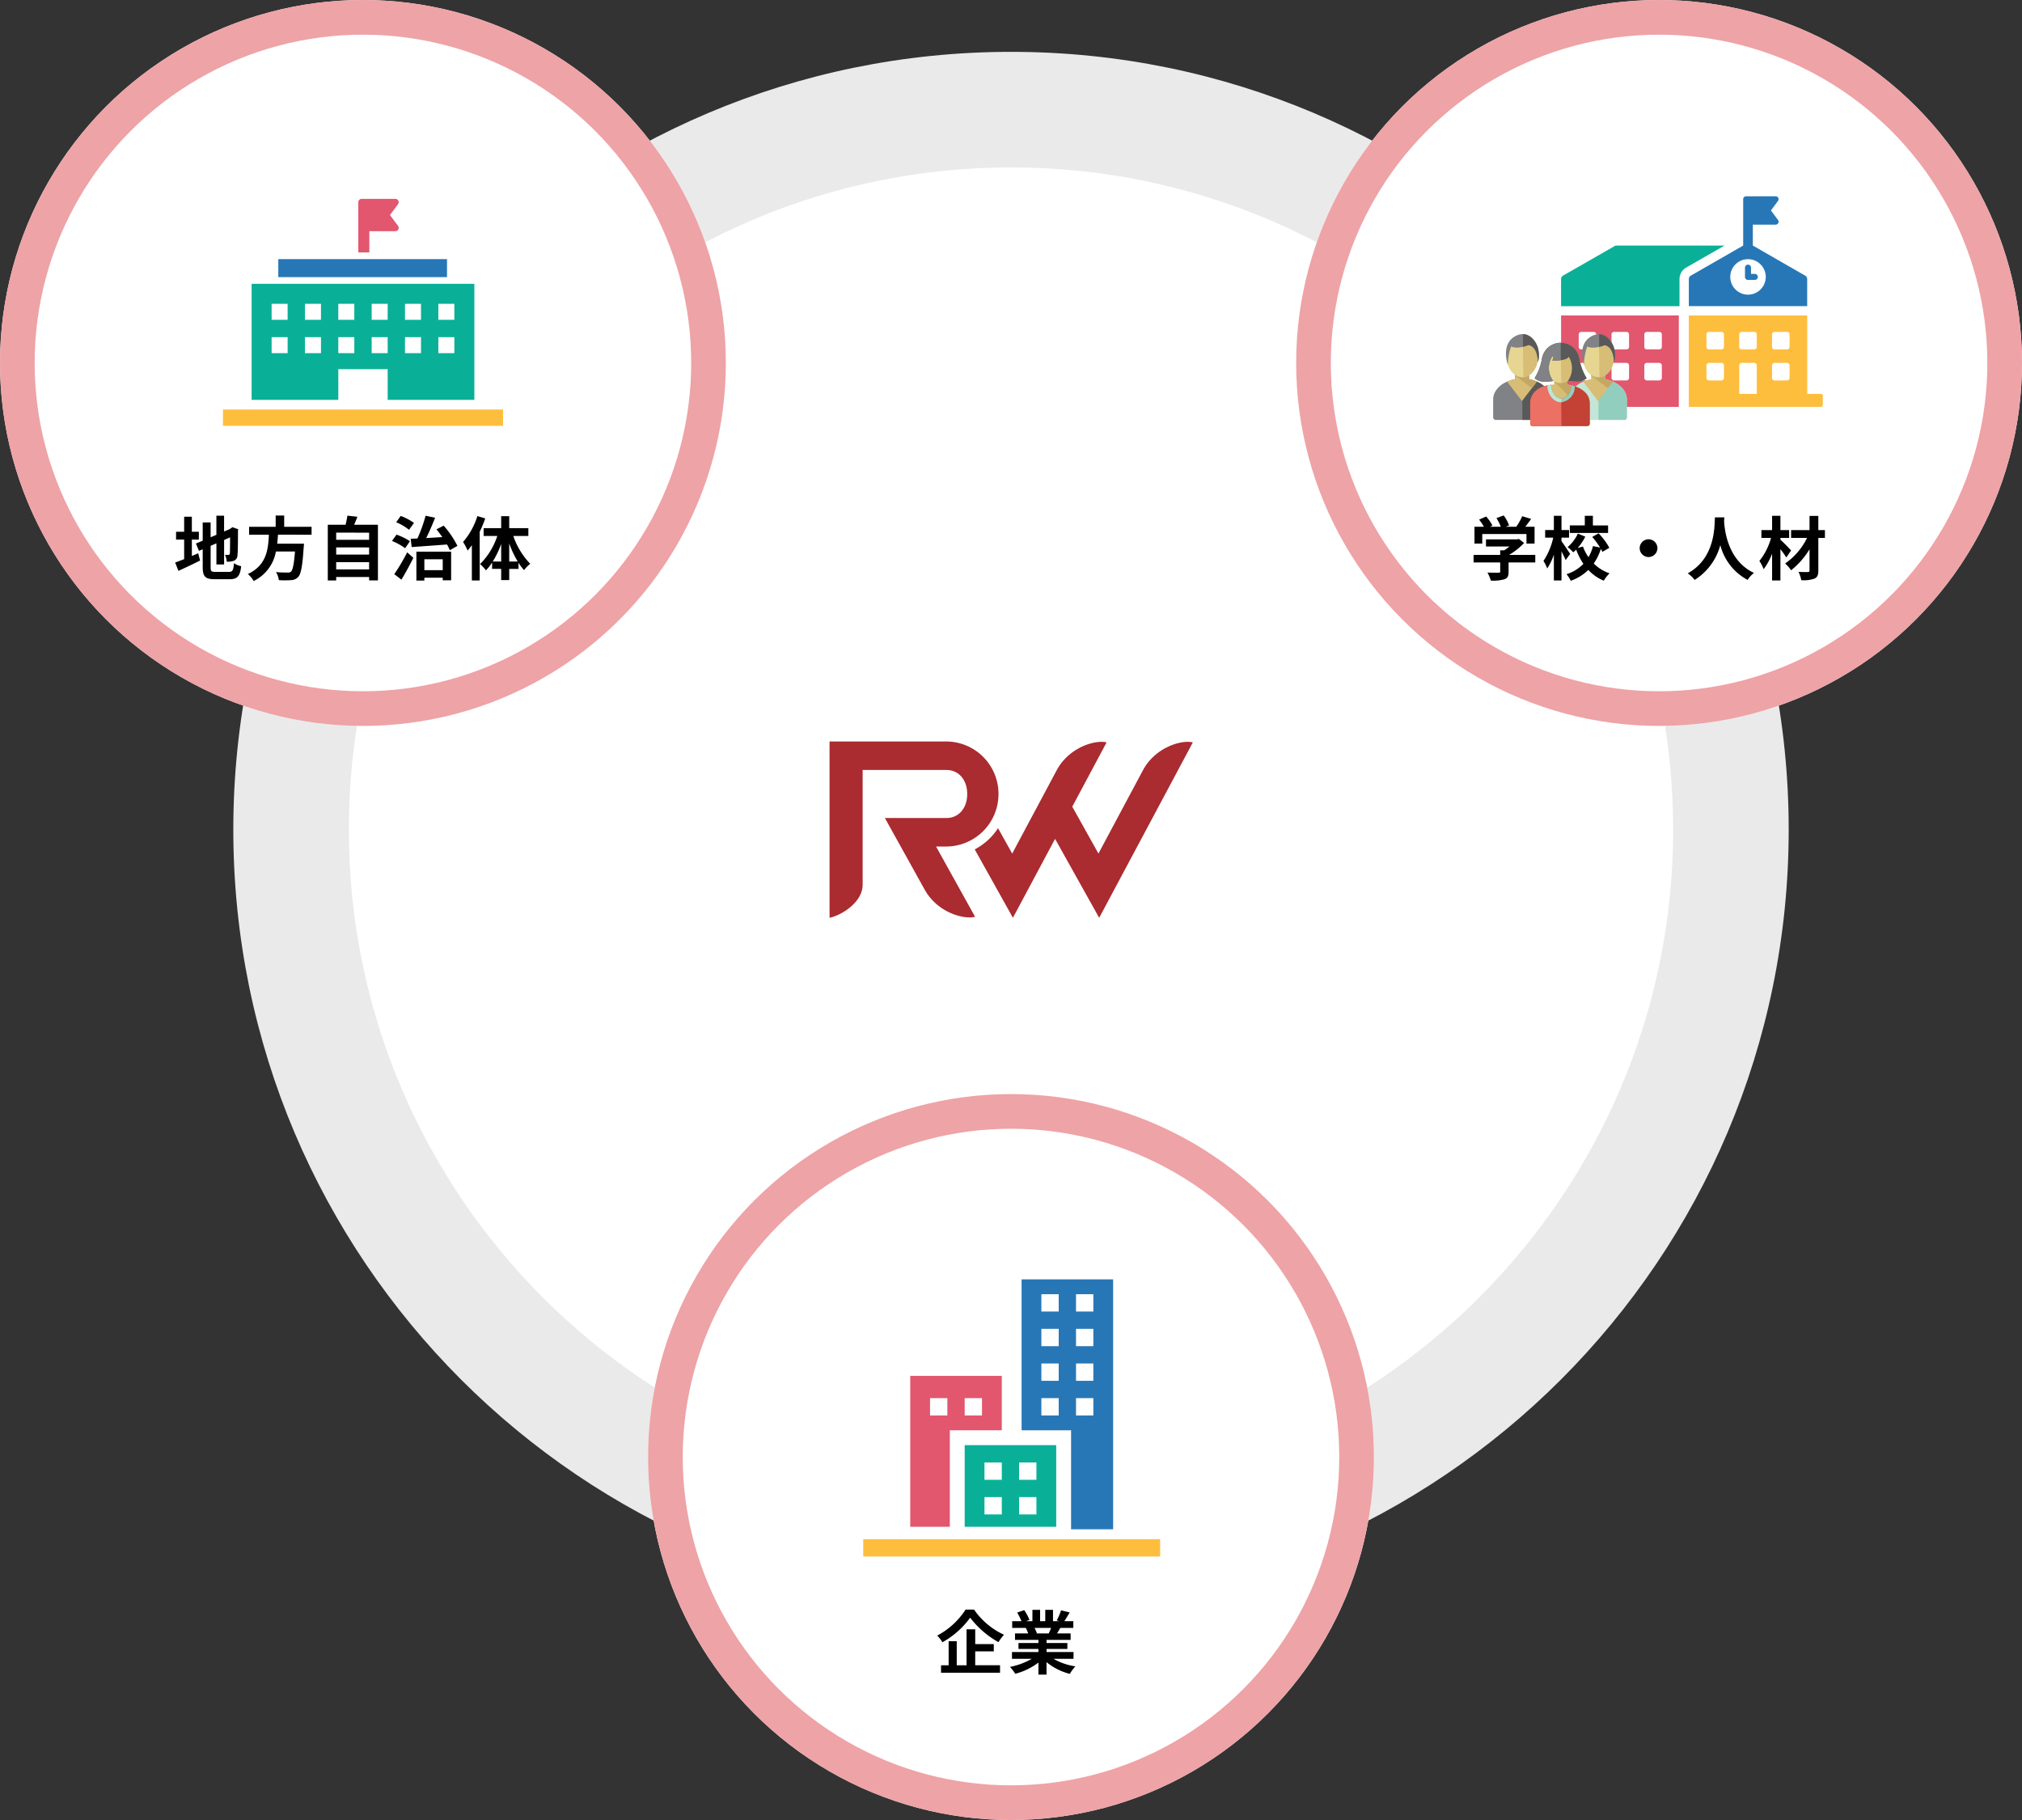
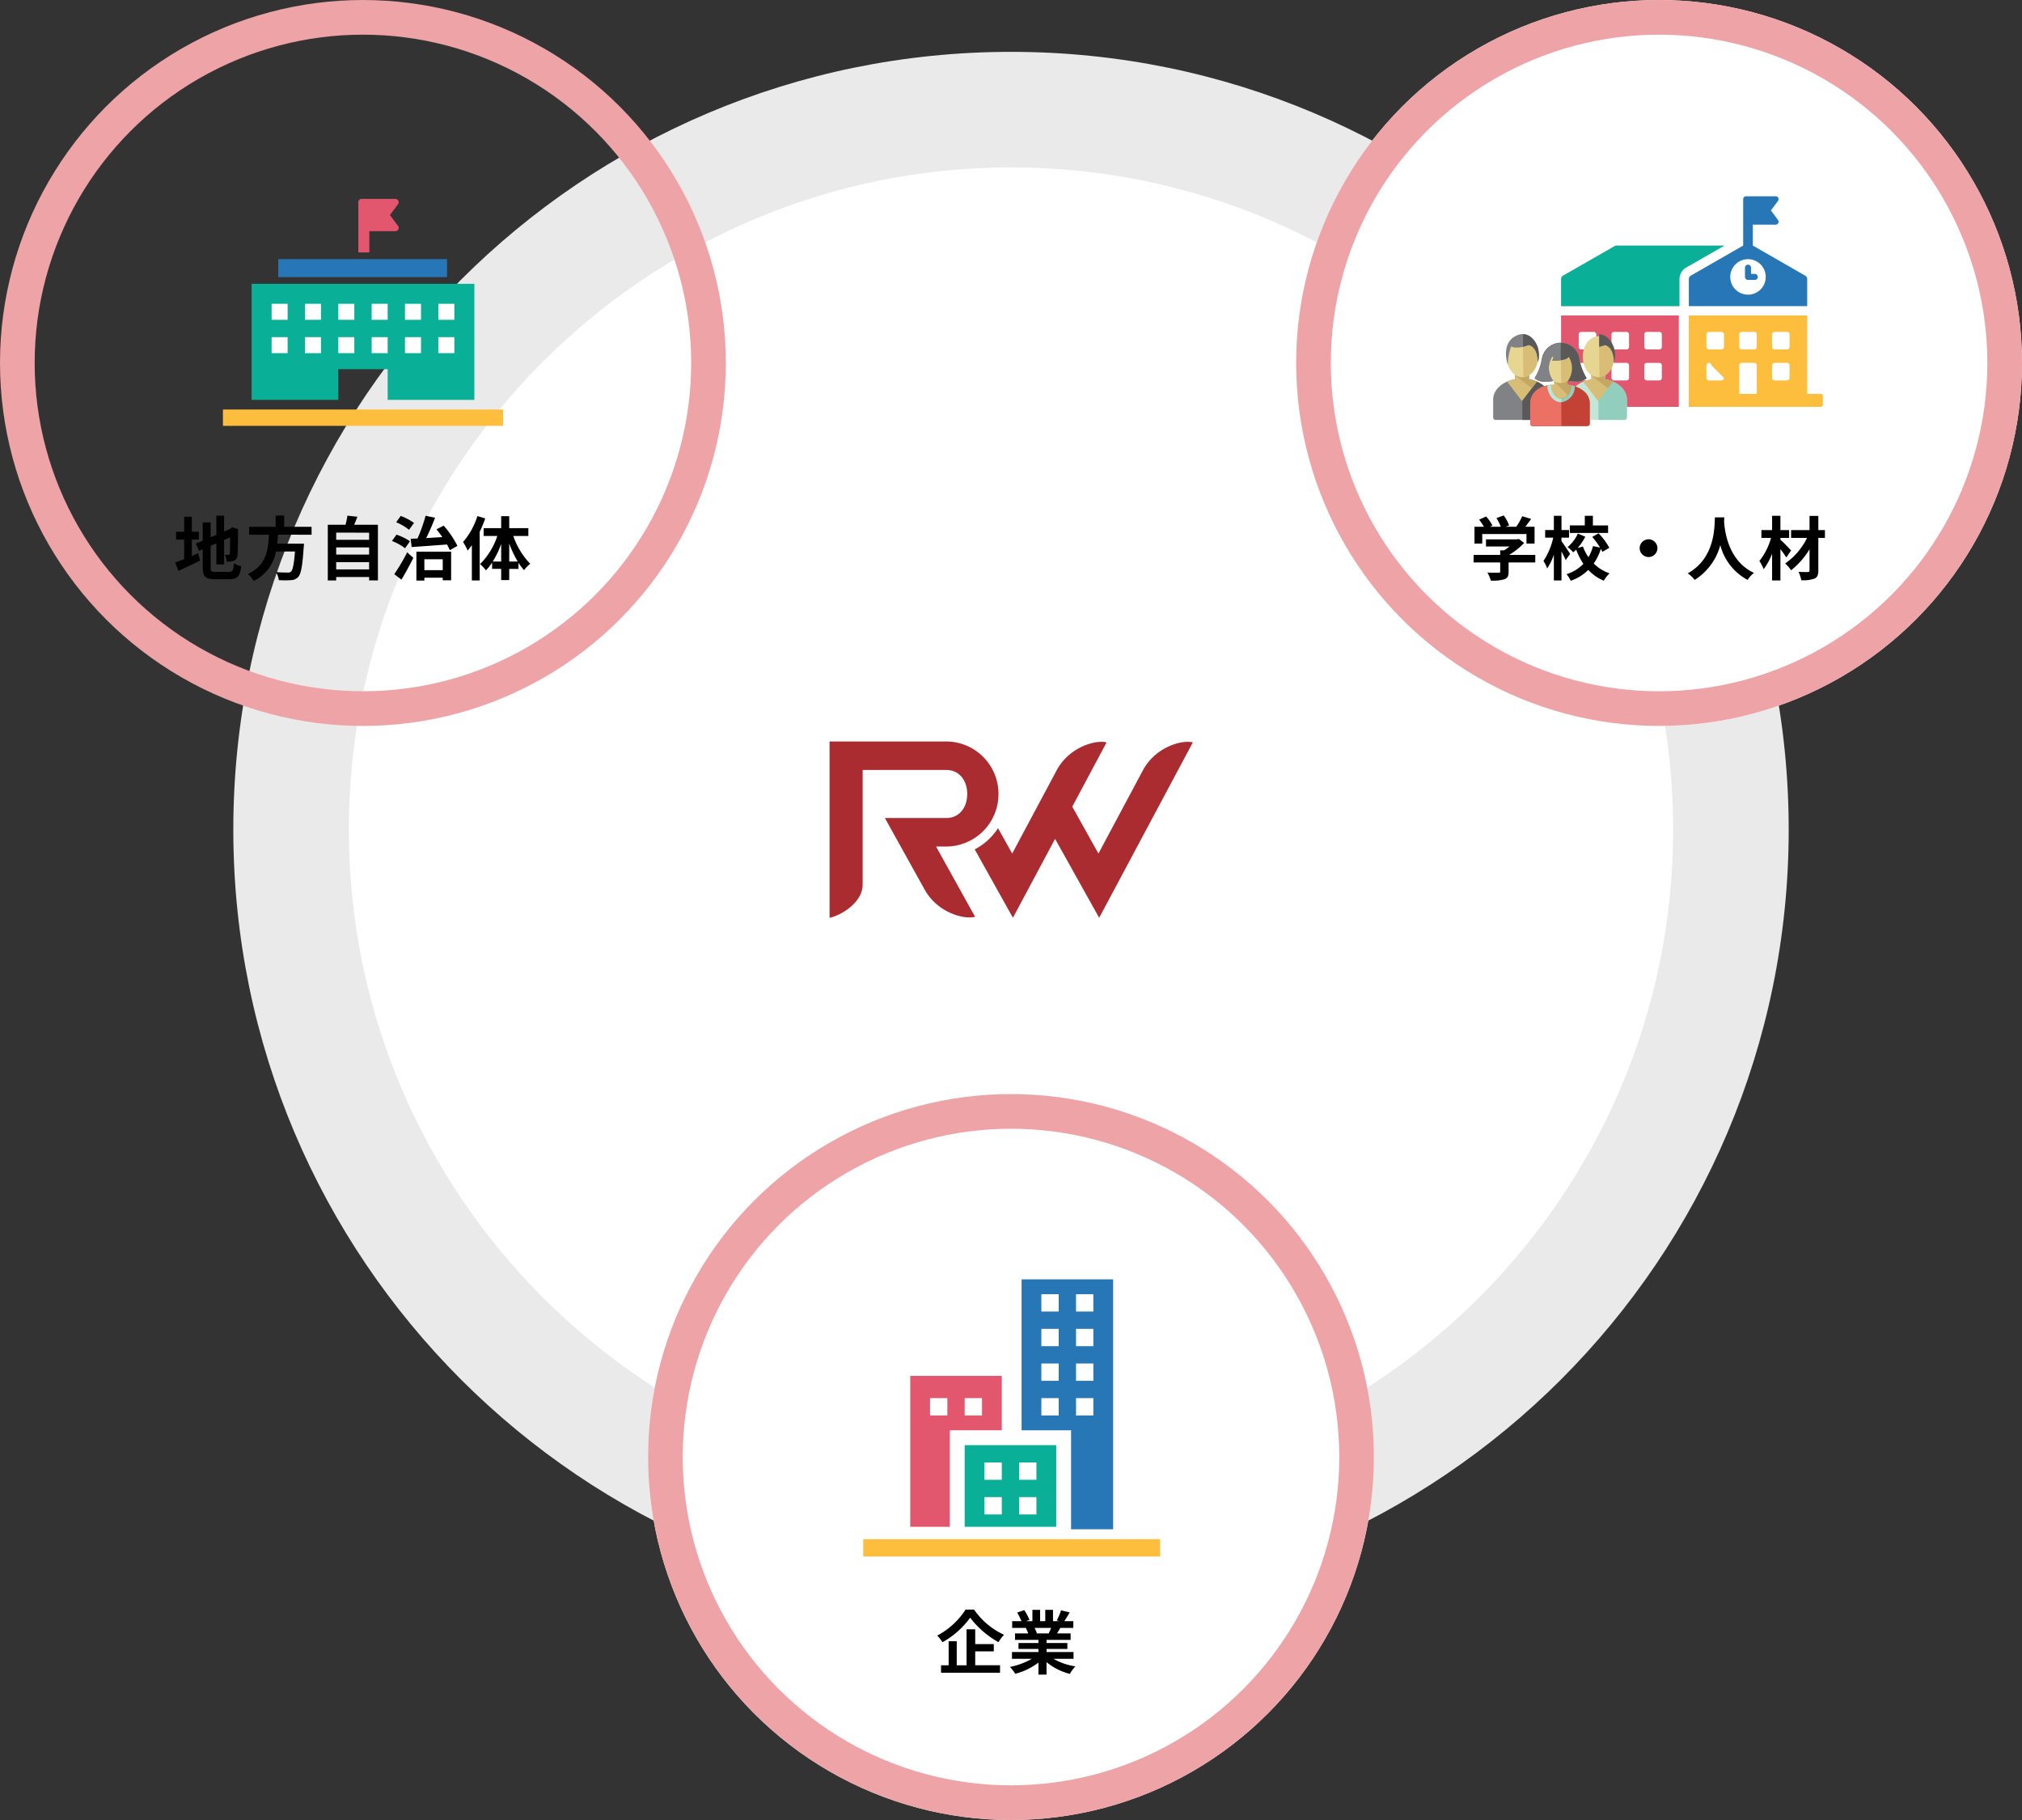
<svg xmlns="http://www.w3.org/2000/svg" width="350" height="315" viewBox="0 0 350 315">
  <rect x="0" y="0" width="350" height="315" fill="#333333" stroke="none" />
  <defs>
    <clipPath id="a">
      <rect width="23.147" height="15.926" fill="none" />
    </clipPath>
  </defs>
  <g transform="translate(-10841 -8092)">
    <g transform="translate(10841 8092)">
      <g transform="translate(40.385 8.974)" fill="#fff">
        <path d="M 134.615 259.231 C 65.902 259.231 10 203.329 10 134.615 C 10 65.902 65.902 10 134.615 10 C 203.329 10 259.231 65.902 259.231 134.615 C 259.231 203.329 203.329 259.231 134.615 259.231 Z" stroke="none" />
        <path d="M 134.615 20 C 71.416 20 20 71.416 20 134.615 C 20 197.814 71.416 249.231 134.615 249.231 C 197.814 249.231 249.231 197.814 249.231 134.615 C 249.231 71.416 197.814 20 134.615 20 M 134.615 3.0517578125e-05 C 208.961 3.0517578125e-05 269.231 60.269 269.231 134.615 C 269.231 208.961 208.961 269.231 134.615 269.231 C 60.269 269.231 3.0517578125e-05 208.961 3.0517578125e-05 134.615 C 3.0517578125e-05 60.269 60.269 3.0517578125e-05 134.615 3.0517578125e-05 Z" stroke="none" fill="#eaeaea" />
      </g>
      <g transform="translate(0 0)" fill="#fff" stroke="#eea3a6" stroke-width="6">
-         <circle cx="62.821" cy="62.821" r="62.821" stroke="none" />
        <circle cx="62.821" cy="62.821" r="59.821" fill="none" />
      </g>
      <g transform="translate(224.359 0)" fill="#fff" stroke="#eea3a6" stroke-width="6">
        <circle cx="62.821" cy="62.821" r="62.821" stroke="none" />
        <circle cx="62.821" cy="62.821" r="59.821" fill="none" />
      </g>
      <g transform="translate(112.179 189.359)" fill="#fff" stroke="#eea3a6" stroke-width="6">
        <circle cx="62.821" cy="62.821" r="62.821" stroke="none" />
        <circle cx="62.821" cy="62.821" r="59.821" fill="none" />
      </g>
      <g transform="translate(149.423 221.427)">
        <rect width="51.393" height="2.998" transform="translate(0 44.969)" fill="#febe3d" />
        <path d="M0,26.125V0H15.846V9.422H6.853v16.7Z" transform="translate(8.137 16.703)" fill="#e2566e" />
        <rect width="15.846" height="14.133" transform="translate(17.559 28.695)" fill="#09b097" />
        <path d="M8.566,43.256V26.125H0V0H15.846V43.256Z" transform="translate(27.41)" fill="#2777b7" />
        <rect width="2.998" height="2.998" transform="translate(11.563 20.557)" fill="#fff" />
        <rect width="2.998" height="2.998" transform="translate(30.836 20.557)" fill="#fff" />
        <rect width="2.998" height="2.998" transform="translate(30.836 8.566)" fill="#fff" />
        <rect width="2.998" height="2.998" transform="translate(20.986 37.688)" fill="#fff" />
        <rect width="2.998" height="2.998" transform="translate(30.836 14.561)" fill="#fff" />
        <rect width="2.998" height="2.998" transform="translate(30.836 2.57)" fill="#fff" />
        <rect width="2.998" height="2.998" transform="translate(20.986 31.693)" fill="#fff" />
        <rect width="2.998" height="2.998" transform="translate(17.559 20.557)" fill="#fff" />
        <rect width="2.998" height="2.998" transform="translate(36.832 20.557)" fill="#fff" />
        <rect width="2.998" height="2.998" transform="translate(36.832 8.566)" fill="#fff" />
        <rect width="2.998" height="2.998" transform="translate(26.981 37.688)" fill="#fff" />
        <rect width="2.998" height="2.998" transform="translate(36.832 14.561)" fill="#fff" />
        <rect width="2.998" height="2.998" transform="translate(36.832 2.57)" fill="#fff" />
        <rect width="2.998" height="2.998" transform="translate(26.981 31.693)" fill="#fff" />
      </g>
      <g transform="translate(38.59 34.418)">
        <rect width="48.482" height="2.828" transform="translate(0 36.459)" fill="#febe3d" />
        <path d="M38.555,20.086H23.549v-5.31H15.006v5.31H0V0H38.555V20.086Z" transform="translate(4.964 14.7)" fill="#09b097" />
        <rect width="29.205" height="3.117" transform="translate(9.581 10.429)" fill="#2777b7" />
        <g transform="translate(8.427 18.163)">
          <rect width="2.77" height="2.77" fill="#fff" />
          <rect width="2.77" height="2.77" transform="translate(0 5.772)" fill="#fff" />
          <rect width="2.77" height="2.77" transform="translate(5.772)" fill="#fff" />
          <rect width="2.77" height="2.77" transform="translate(5.772 5.772)" fill="#fff" />
          <rect width="2.77" height="2.77" transform="translate(11.543)" fill="#fff" />
          <rect width="2.77" height="2.77" transform="translate(11.543 5.772)" fill="#fff" />
          <rect width="2.77" height="2.77" transform="translate(17.315)" fill="#fff" />
          <rect width="2.77" height="2.77" transform="translate(17.315 5.772)" fill="#fff" />
          <rect width="2.77" height="2.77" transform="translate(23.087)" fill="#fff" />
          <rect width="2.77" height="2.77" transform="translate(23.087 5.772)" fill="#fff" />
          <rect width="2.77" height="2.77" transform="translate(28.859)" fill="#fff" />
          <rect width="2.77" height="2.77" transform="translate(28.859 5.772)" fill="#fff" />
        </g>
        <path d="M1.905,9.274H0V.58A.581.581,0,0,1,.58,0H6.406a.569.569,0,0,1,.518.319.57.57,0,0,1-.053.607L5.474,2.8l1.4,1.871a.58.58,0,0,1-.465.926h-4.5V9.274Z" transform="translate(23.433 0)" fill="#e2566e" stroke="rgba(0,0,0,0)" stroke-miterlimit="10" stroke-width="1" />
      </g>
      <g transform="translate(258.461 33.969)">
        <g transform="translate(9.046 0)">
          <path d="M38.454,62.35a2.322,2.322,0,0,1,1.157-2l6.63-3.8H27.364L18.31,61.738a.706.706,0,0,0-.356.612v4.683h20.5Z" transform="translate(-15.245 -48.012)" fill="#09b097" />
          <path d="M0,19.02V14.335a.7.7,0,0,1,.349-.6l9.057-5.2V.508A.509.509,0,0,1,9.915,0h5.11a.509.509,0,0,1,.407.813L14.208,2.454,15.433,4.1a.508.508,0,0,1-.408.812H11.078V8.532l9.056,5.2a.7.7,0,0,1,.35.6V19.02Zm7.172-5.06a3.07,3.07,0,1,0,3.07-3.07A3.07,3.07,0,0,0,7.172,13.96Zm3.07.523a.524.524,0,0,1-.524-.523v-1.6a.523.523,0,0,1,1.047,0v1.078h.654a.523.523,0,0,1,0,1.046Z" transform="translate(24.824)" fill="#2777b7" stroke="rgba(0,0,0,0)" stroke-miterlimit="10" stroke-width="1" />
          <path d="M23.09,136.717H2.711v13.572H.37a.37.37,0,0,0-.37.37v1.511a.37.37,0,0,0,.37.37H23.09ZM8.8,147.522a.439.439,0,0,1-.439.439H6.2a.439.439,0,0,1-.439-.439v-2.157a.439.439,0,0,1,.439-.439H8.359a.439.439,0,0,1,.439.439Zm0-5.367a.439.439,0,0,1-.439.438H6.2a.438.438,0,0,1-.439-.438V140a.438.438,0,0,1,.439-.438H8.359A.439.439,0,0,1,8.8,140Zm5.677,5.367a.439.439,0,0,1-.439.439H11.879a.439.439,0,0,1-.439-.439v-2.157a.439.439,0,0,1,.439-.439h2.157a.439.439,0,0,1,.439.439Zm0-5.367a.438.438,0,0,1-.438.438H11.879a.438.438,0,0,1-.439-.438V140a.438.438,0,0,1,.439-.438h2.157a.438.438,0,0,1,.438.438Zm5.677,5.367a.439.439,0,0,1-.439.439H17.556a.439.439,0,0,1-.439-.439v-2.157a.439.439,0,0,1,.439-.439h2.157a.439.439,0,0,1,.439.439Zm-.439-4.928H17.556a.438.438,0,0,1-.439-.438V140a.438.438,0,0,1,.439-.438h2.157a.439.439,0,0,1,.439.438v2.157a.439.439,0,0,1-.439.438" transform="translate(0 -116.088)" fill="#e2566e" />
-           <path d="M187.323,150.288h-2.341V136.716H164.489v13.138h0v2.685h22.831a.37.37,0,0,0,.37-.37v-1.511a.37.37,0,0,0-.37-.37m-16.747-2.767a.439.439,0,0,1-.439.439H167.98a.439.439,0,0,1-.439-.439v-2.157a.439.439,0,0,1,.439-.438h2.157a.439.439,0,0,1,.439.438Zm0-5.367a.439.439,0,0,1-.439.439H167.98a.439.439,0,0,1-.439-.439V140a.439.439,0,0,1,.439-.439h2.157a.439.439,0,0,1,.439.439Zm5.677,8.134h-3.034v-4.924a.438.438,0,0,1,.439-.438h2.157a.438.438,0,0,1,.439.438Zm0-8.134a.439.439,0,0,1-.439.439h-2.157a.439.439,0,0,1-.439-.439V140a.439.439,0,0,1,.439-.439h2.157a.438.438,0,0,1,.439.439Zm5.677,5.367a.439.439,0,0,1-.439.439h-2.157a.439.439,0,0,1-.439-.439v-2.157a.438.438,0,0,1,.439-.438h2.157a.439.439,0,0,1,.439.438Zm0-5.367a.439.439,0,0,1-.439.439h-2.157a.439.439,0,0,1-.439-.439V140a.439.439,0,0,1,.439-.439h2.157a.439.439,0,0,1,.439.439Z" transform="translate(-139.67 -116.087)" fill="#febe3d" />
+           <path d="M187.323,150.288h-2.341V136.716H164.489v13.138h0v2.685h22.831a.37.37,0,0,0,.37-.37v-1.511a.37.37,0,0,0-.37-.37m-16.747-2.767a.439.439,0,0,1-.439.439H167.98a.439.439,0,0,1-.439-.439v-2.157a.439.439,0,0,1,.439-.438a.439.439,0,0,1,.439.438Zm0-5.367a.439.439,0,0,1-.439.439H167.98a.439.439,0,0,1-.439-.439V140a.439.439,0,0,1,.439-.439h2.157a.439.439,0,0,1,.439.439Zm5.677,8.134h-3.034v-4.924a.438.438,0,0,1,.439-.438h2.157a.438.438,0,0,1,.439.438Zm0-8.134a.439.439,0,0,1-.439.439h-2.157a.439.439,0,0,1-.439-.439V140a.439.439,0,0,1,.439-.439h2.157a.438.438,0,0,1,.439.439Zm5.677,5.367a.439.439,0,0,1-.439.439h-2.157a.439.439,0,0,1-.439-.439v-2.157a.438.438,0,0,1,.439-.438h2.157a.439.439,0,0,1,.439.438Zm0-5.367a.439.439,0,0,1-.439.439h-2.157a.439.439,0,0,1-.439-.439V140a.439.439,0,0,1,.439-.439h2.157a.439.439,0,0,1,.439.439Z" transform="translate(-139.67 -116.087)" fill="#febe3d" />
        </g>
        <g transform="translate(0 23.858)">
          <g clip-path="url(#a)">
            <path d="M6.182,55.382v.958c2.18.387,3.8,1.811,3.8,3.51v3.16a.452.452,0,0,1-.5.378H.5A.452.452,0,0,1,0,63.01V59.859H0s0-.005,0-.009c0-1.7,1.618-3.123,3.8-3.51v-.958Z" transform="translate(0 -48.536)" fill="#808285" />
            <path d="M41.945,56.34v-.958H40.808v8.006h4.435a.452.452,0,0,0,.5-.378v-3.16c0-1.7-1.617-3.123-3.8-3.511" transform="translate(-35.764 -48.536)" fill="#59595a" />
            <path d="M20.874,55.382v.958a6.124,6.124,0,0,0-1.388.417l2.581,3.366,2.581-3.366a6.118,6.118,0,0,0-1.388-.417v-.958Z" transform="translate(-17.077 -48.536)" fill="#d7bd75" />
            <path d="M30.758,55.382c-.017.058-.031.12-.044.184V55.7l2.908,2.19.865-1.129A6.121,6.121,0,0,0,33.1,56.34v-.958Z" transform="translate(-26.917 -48.536)" fill="#c5a764" />
            <path d="M24.293,6.335c0,1.967-1.217,3.561-2.718,3.561S18.858,8.3,18.858,6.335s1.217-3.561,2.717-3.561,2.718,1.595,2.718,3.561" transform="translate(-16.527 -2.431)" fill="#e6d691" />
            <path d="M41.456,2.8l.109,7.11C42.98,9.782,44.1,8.24,44.1,6.355c0-1.934-1.176-3.506-2.642-3.559" transform="translate(-36.332 -2.45)" fill="#d7bd75" />
            <path d="M21.834,1.9s-1.934.8-3.008.227a9.393,9.393,0,0,0-.573,3.182S17,1.858,19.435.418s4.081,1.175,4.153,2.652a3.836,3.836,0,0,1-.143,1.818S23.517,2.2,21.834,1.9" transform="translate(-15.715 0.001)" fill="#808285" />
            <path d="M41.764.015V2.2a6.844,6.844,0,0,0,.957-.3c1.683.3,1.611,2.993,1.611,2.993a3.836,3.836,0,0,0,.143-1.818C44.419,1.922,43.387.057,41.764.015" transform="translate(-36.601 -0.013)" fill="#59595a" />
            <path d="M112.815,55.466v.957c2.177.387,3.792,1.809,3.792,3.506v3.156a.451.451,0,0,1-.5.377H107.14a.451.451,0,0,1-.5-.377V59.937h0s0-.005,0-.009c0-1.7,1.615-3.119,3.792-3.506v-.957Z" transform="translate(-93.459 -48.61)" fill="#c3e6d6" />
            <path d="M148.529,56.424v-.957h-1.136v8h4.429a.451.451,0,0,0,.5-.377V59.93c0-1.7-1.615-3.119-3.792-3.506" transform="translate(-129.173 -48.611)" fill="#92cebd" />
            <path d="M127.485,55.466v.957a6.129,6.129,0,0,0-1.386.417l2.577,3.361,2.577-3.361a6.116,6.116,0,0,0-1.386-.417v-.957Z" transform="translate(-110.512 -48.61)" fill="#d7bd75" />
            <path d="M137.359,55.466c-.017.058-.031.12-.044.184v.13l2.9,2.187.864-1.127a6.119,6.119,0,0,0-1.386-.417v-.957Z" transform="translate(-120.341 -48.61)" fill="#c5a764" />
            <path d="M130.9,6.487c0,1.964-1.215,3.556-2.714,3.556s-2.714-1.592-2.714-3.556,1.215-3.556,2.714-3.556S130.9,4.523,130.9,6.487" transform="translate(-109.964 -2.569)" fill="#e6d691" />
            <path d="M148.041,2.953l.109,7.1c1.413-.124,2.53-1.664,2.53-3.547,0-1.931-1.174-3.5-2.638-3.554" transform="translate(-129.741 -2.588)" fill="#d7bd75" />
-             <path d="M128.445,2.053s-1.93.794-3,.227a9.387,9.387,0,0,0-.572,3.178s-1.252-3.443,1.18-4.88,4.076,1.173,4.148,2.648a3.839,3.839,0,0,1-.142,1.816s.071-2.686-1.61-2.989" transform="translate(-109.152 -0.139)" fill="#808285" />
            <path d="M148.348.176V2.363a6.886,6.886,0,0,0,.956-.295c1.681.3,1.61,2.988,1.61,2.988a3.839,3.839,0,0,0,.142-1.816C151,2.08,149.969.218,148.348.176" transform="translate(-130.01 -0.154)" fill="#59595a" />
            <path d="M61.73,26.569a.451.451,0,0,0,.482-.411V22.731h0s0-.006,0-.01c0-1.848-1.456-3-3.894-3.355v-.589c.24-.1.768.145,1.782.1a2.5,2.5,0,0,0,1.577-.6,9.59,9.59,0,0,1-1.24-3.227,3.439,3.439,0,0,0-3.267-2.91h0a3.439,3.439,0,0,0-3.267,2.91,9.592,9.592,0,0,1-1.24,3.227,2.5,2.5,0,0,0,1.576.6c1.015.043,1.542-.2,1.782-.1v.589c-2.682.109-4.127,1.508-4.127,3.355,0,0,0,.006,0,.01h0v3.427a.451.451,0,0,0,.482.411H61.73a.45.45,0,0,0,.482-.411V22.731h0v-.01Z" transform="translate(-45.478 -10.643)" fill="#d7bd75" />
            <path d="M83.938,64.871l.1.1a.3.3,0,0,1,.068.018v.05L87.071,68l1.66-1.66-.049-.049a6.574,6.574,0,0,0-2.281-.719v-.589c.175-.074-2.464-.115-2.464-.115" transform="translate(-73.562 -56.852)" fill="#c5a764" />
            <path d="M62.211,74.288c0-1.657-1.172-2.661-3.171-3.2-.126,1.3-.877,2.3-1.785,2.3-.93,0-1.7-1.052-1.793-2.4-2.324.326-3.57,1.589-3.57,3.3,0,0,0,.006,0,.01h0v3.427a.451.451,0,0,0,.482.411h9.355a.47.47,0,0,0,.472-.328.342.342,0,0,0,.01-.083V74.3h0v0s0,0,0-.006" transform="translate(-45.478 -62.21)" fill="#c34135" />
            <path d="M57.255,73.386c-.93,0-1.7-1.052-1.793-2.4-2.324.326-3.57,1.589-3.57,3.3,0,0,0,.006,0,.01h0v3.427a.451.451,0,0,0,.482.411H57.3Z" transform="translate(-45.478 -62.209)" fill="#ec7063" />
            <path d="M78.554,20.842c0,1.731-1.133,3.135-2.532,3.135s-2.532-1.4-2.532-3.135,1.134-3.135,2.532-3.135,2.532,1.4,2.532,3.135" transform="translate(-64.407 -15.518)" fill="#e6d691" />
            <path d="M94.543,17.725l.1,6.26A2.935,2.935,0,0,0,97,20.858a2.9,2.9,0,0,0-2.461-3.133" transform="translate(-82.856 -15.534)" fill="#d7bd75" />
            <path d="M59.688,18.88a11.211,11.211,0,0,0,1.639-.127,3.7,3.7,0,0,1-.213-4.2s.22-.257.234.067a.732.732,0,0,1-.234.581c2.718.108,2.9-.633,2.9-.633a3.777,3.777,0,0,1-.157,4.185,15.987,15.987,0,0,0,1.69.124,2.5,2.5,0,0,0,1.577-.6,9.589,9.589,0,0,1-1.24-3.227,3.289,3.289,0,0,0-6.535,0,9.591,9.591,0,0,1-1.24,3.227,2.5,2.5,0,0,0,1.576.6" transform="translate(-50.929 -10.643)" fill="#59595a" />
            <path d="M76.521,70.983q-.314.044-.6.111C75.977,72.71,77.019,74,78.3,74a2.7,2.7,0,0,0,2.367-2.743q-.271-.093-.566-.174c-.126,1.3-.877,2.3-1.785,2.3-.93,0-1.7-1.052-1.793-2.4" transform="translate(-66.536 -62.209)" fill="#92cebd" />
            <path d="M76.186,71.039c-.09.017-.178.035-.264.055h0C75.978,72.71,77.02,74,78.3,74h.023l-.006-.613c-.93,0-1.7-1.052-1.793-2.4-.1.013-.189.029-.28.045l-.055.01" transform="translate(-66.537 -62.209)" fill="#bbe6d6" />
            <path d="M62.619,12.144a3.439,3.439,0,0,0-3.267,2.91,9.592,9.592,0,0,1-1.24,3.227,2.5,2.5,0,0,0,1.576.6,11.211,11.211,0,0,0,1.639-.127,3.7,3.7,0,0,1-.213-4.2s.22-.257.234.067a.732.732,0,0,1-.234.581,9.524,9.524,0,0,0,1.513-.043V12.144Z" transform="translate(-50.929 -10.643)" fill="#808285" />
          </g>
        </g>
      </g>
      <path d="M-27.792-6.048h1.212V-7.4h-1.212v-2.6h-1.332v2.6h-1.4v1.356h1.4v3.384c-.6.228-1.128.432-1.56.588l.576,1.44c1.1-.5,2.472-1.152,3.744-1.788l-.324-1.26c-.36.156-.732.312-1.1.468ZM-23.7-.456c-.732,0-.84-.108-.84-.8V-4.968l1-.432v3.66h1.332V-5.976l1.032-.456c0,1.7-.012,2.58-.036,2.772-.048.216-.12.264-.264.264a5.46,5.46,0,0,1-.576-.024,3.832,3.832,0,0,1,.3,1.2,3.345,3.345,0,0,0,1.248-.168,1.024,1.024,0,0,0,.612-1c.06-.492.084-1.932.084-4.212l.048-.24-1-.348-.252.168-.252.168-.948.408v-2.736h-1.332v3.312l-1,.42V-9.012h-1.368v3.156l-1.176.492.528,1.272.648-.276v3.084c0,1.656.468,2.1,2.088,2.1h2.556c1.4,0,1.824-.576,2.016-2.256A3.612,3.612,0,0,1-20.5-1.956c-.108,1.224-.228,1.5-.888,1.5ZM-7.068-6.888V-8.256h-4.74v-1.956h-1.476v1.956h-4.6v1.368h3.432c-.132,2.568-.408,5.3-3.648,6.8a4.562,4.562,0,0,1,1.008,1.212,7.044,7.044,0,0,0,3.852-5.112h3.3c-.168,2.184-.384,3.228-.7,3.492a.77.77,0,0,1-.576.156c-.348,0-1.188,0-2.016-.084a3.321,3.321,0,0,1,.5,1.4,16.436,16.436,0,0,0,2.052,0,1.772,1.772,0,0,0,1.3-.552c.48-.528.732-1.872.948-5.136a5.838,5.838,0,0,0,.048-.624h-4.632c.06-.516.1-1.044.132-1.56Zm4.26,6V-2.136h5.7V-.888Zm5.7-3.8v1.236h-5.7V-4.692Zm0-2.556v1.236h-5.7V-7.248ZM.3-8.616c.192-.432.384-.9.564-1.38l-1.728-.192a13.581,13.581,0,0,1-.324,1.572H-4.26V1.032h1.452v-.6h5.7V1.02H4.416V-8.616Zm9.96,3.864c1.632-.12,3.912-.276,6.12-.444a10.375,10.375,0,0,1,.48.984l1.32-.744A16.448,16.448,0,0,0,15.8-8.46l-1.248.636c.336.408.684.876,1.008,1.344-.948.06-1.9.12-2.784.168.528-1.056,1.08-2.34,1.536-3.516l-1.644-.348A24.971,24.971,0,0,1,11.256-6.24c-.42.024-.816.036-1.164.048Zm.4-4.176a9.642,9.642,0,0,0-2.3-1.212l-.78,1.092A9.051,9.051,0,0,1,9.8-7.74ZM9.96-5.76A9.784,9.784,0,0,0,7.632-6.9l-.78,1.092A9.534,9.534,0,0,1,9.12-4.548ZM8.484.888c.708-1.164,1.452-2.532,2.064-3.78L9.48-3.84A33.963,33.963,0,0,1,7.248-.06ZM15.636-2.64V-.756h-3.18V-2.64Zm-4.56,3.684h1.38V.552h3.18V1h1.452V-3.96H11.076Zm10.56-11.16a12.637,12.637,0,0,1-2.484,4.488,8.554,8.554,0,0,1,.792,1.488c.24-.288.492-.612.732-.936v6.1h1.356V-7.392a21.016,21.016,0,0,0,.96-2.316Zm5.508,7.872V-5.376A17.552,17.552,0,0,0,28.62-2.244Zm-2.856,0a15.593,15.593,0,0,0,1.464-3.048v3.048Zm6.168-4.428V-8.028H27.144V-10.1H25.752v2.076H22.716v1.356H25.08A12.271,12.271,0,0,1,22.092-1.8a5.816,5.816,0,0,1,1.02,1.08A8.333,8.333,0,0,0,24.18-2.076v1.1h1.572V.96h1.392V-.972h1.608V-2.028a10.056,10.056,0,0,0,.96,1.272,5.841,5.841,0,0,1,1.068-1.1,12.964,12.964,0,0,1-2.928-4.812Z" transform="translate(61 99.436)" />
      <path d="M-7.092-10.212A13.231,13.231,0,0,1-12-5.712a6.013,6.013,0,0,1,.9,1.152A14.868,14.868,0,0,0-6.3-8.808,16.062,16.062,0,0,0-1.4-4.572a7.782,7.782,0,0,1,.96-1.284,12.758,12.758,0,0,1-5.184-4.356Zm1.668,7.236h3.216v-1.26H-5.424V-6.8h-1.5V-.576h-1.7V-4.74h-1.4V-.576H-11.34V.72H-1.128v-1.3h-4.3ZM7.716-7.044c-.132.324-.276.672-.42.96H5.052l.2-.036a6.446,6.446,0,0,0-.408-.924Zm3.876,5.352V-2.868H6.924V-3.4h3.6V-4.428h-3.6v-.54h4.164V-6.084H8.736c.18-.288.372-.612.564-.96h2.256V-8.208H10c.276-.42.6-.96.936-1.512l-1.5-.36a9.666,9.666,0,0,1-.756,1.74l.432.132H8.04v-1.956H6.7v1.956H5.808v-1.956H4.476v1.956H3.384l.588-.216a9.08,9.08,0,0,0-.912-1.692L1.836-9.7A10.756,10.756,0,0,1,2.58-8.208H.972v1.164H3.48l-.144.024a5.392,5.392,0,0,1,.408.936H1.464v1.116H5.52v.54H2.064V-3.4H5.52v.528H.936v1.176H4.38A12.607,12.607,0,0,1,.588-.288,6.656,6.656,0,0,1,1.5.9,11.383,11.383,0,0,0,5.52-1.044V1.044h1.4v-2.16A10.243,10.243,0,0,0,10.956.912a6.713,6.713,0,0,1,.96-1.3,10.721,10.721,0,0,1-3.8-1.308Z" transform="translate(174.231 288.795)" />
      <path d="M-28.788-7.008h7.656v1.656h1.4V-8.268h-1.6c.324-.42.684-.9,1.008-1.356l-1.548-.468A10.031,10.031,0,0,1-22.9-8.268h-1.812l.576-.228a7.036,7.036,0,0,0-.936-1.728l-1.26.456a8.374,8.374,0,0,1,.756,1.5h-1.884l.432-.2a6.54,6.54,0,0,0-1.092-1.572l-1.212.54A10.1,10.1,0,0,1-28.5-8.268h-1.632v2.916h1.344Zm9.18,3.612h-4.536a11.623,11.623,0,0,0,2.6-2.064l-.9-.7-.312.072H-28.14v1.236h4.068a8.118,8.118,0,0,1-.924.66h-.684V-3.4h-4.608v1.308h4.608v1.56c0,.168-.06.216-.312.216s-1.128.012-1.9-.024A6.371,6.371,0,0,1-27.3,1.056,7.275,7.275,0,0,0-24.972.828c.588-.2.744-.576.744-1.32v-1.6h4.62Zm12.6-5.1H-9.636v-1.668h-1.4V-8.5h-2.592v1.308h6.624Zm-6.564,4.932c-.216-.336-1.164-1.764-1.5-2.208v-.612h1.308V-7.7h-1.308v-2.46h-1.32V-7.7H-17.9v1.32h1.4a11.981,11.981,0,0,1-1.692,4.032,6.541,6.541,0,0,1,.648,1.3,9.727,9.727,0,0,0,1.152-2.4V1.032h1.32V-4c.276.54.564,1.116.72,1.5Zm6.78-1.056a11.065,11.065,0,0,0-1.86-2.508l-1.1.624A14.293,14.293,0,0,1-8.388-4.668L-9.624-4.92A7.093,7.093,0,0,1-10.4-3a7.947,7.947,0,0,1-.96-1.848l-.912.252a9.174,9.174,0,0,0,1.32-1.956L-12.24-7.08a6.813,6.813,0,0,1-1.776,2.34,5.875,5.875,0,0,1,.972.9c.168-.144.348-.3.516-.468a11.269,11.269,0,0,0,1.248,2.46A6.882,6.882,0,0,1-14.2-.06a5.753,5.753,0,0,1,.732,1.14A8.2,8.2,0,0,0-10.428-.792a7.67,7.67,0,0,0,2.676,1.86,6.059,6.059,0,0,1,1-1.272,7.145,7.145,0,0,1-2.736-1.7A9.549,9.549,0,0,0-8.256-4.44a5.294,5.294,0,0,1,.264.516ZM0-6.1A1.547,1.547,0,0,0-1.536-4.56,1.547,1.547,0,0,0,0-3.024,1.547,1.547,0,0,0,1.536-4.56,1.547,1.547,0,0,0,0-6.1ZM11.484-9.888C11.4-8.3,11.568-2.856,6.78-.2A5,5,0,0,1,7.98.936a10.247,10.247,0,0,0,4.44-6.024A9.516,9.516,0,0,0,17.148.936a4.69,4.69,0,0,1,1.1-1.212c-4.476-2.1-5.076-7.272-5.172-8.928.012-.252.024-.492.036-.684ZM24.672-4.164c-.264-.3-1.368-1.452-1.848-1.848v-.324h1.512V-7.692H22.824v-2.472h-1.44v2.472H19.536v1.356H21.2a10.942,10.942,0,0,1-2.016,3.984A6.974,6.974,0,0,1,19.92-.924a10.639,10.639,0,0,0,1.464-2.688V1.032h1.44V-4.392c.4.516.78,1.056,1.02,1.44Zm5.856-3.528h-1.14V-10.14H27.864v2.448H24.672v1.356h2.76A11.543,11.543,0,0,1,23.64-1.908,5.588,5.588,0,0,1,24.672-.732a13.957,13.957,0,0,0,3.192-3.636V-.72c0,.216-.084.276-.3.288s-.948,0-1.608-.024a5.5,5.5,0,0,1,.48,1.44,5.667,5.667,0,0,0,2.28-.276c.492-.228.672-.6.672-1.428V-6.336h1.14Z" transform="translate(285.359 99.436)" />
      <g transform="translate(143.589 128.333)">
        <path d="M105.849,25.643c2.228,4.01,6.845,5.212,8.725,4.695l-6.756-12.16h1.766a9.069,9.069,0,0,0,9.042-9.042V9.041A9.069,9.069,0,0,0,109.585,0h-20.2V30.512c1.884-.362,5.728-2.583,5.728-5.739V4.93h14.476c2.267,0,3.62,1.844,3.62,4.111v.095c0,2.267-1.353,4.111-3.62,4.111H98.963Z" transform="translate(-89.381 0.001)" fill="#aa2b30" />
        <path d="M233.047,5.214l-7.692,14.4L220.823,11.5,226.765.376c-1.889-.486-6.485.791-8.647,4.838l-7.691,14.4-2.453-4.391a10.759,10.759,0,0,1-4.036,3.671l3.513,6.289,3.1,5.548,2.975-5.569,4.322-8.091,4.532,8.114,3.1,5.548,2.975-5.569L241.694.376c-1.889-.486-6.485.791-8.647,4.838" transform="translate(-178.807 -0.217)" fill="#aa2b30" />
      </g>
    </g>
  </g>
</svg>